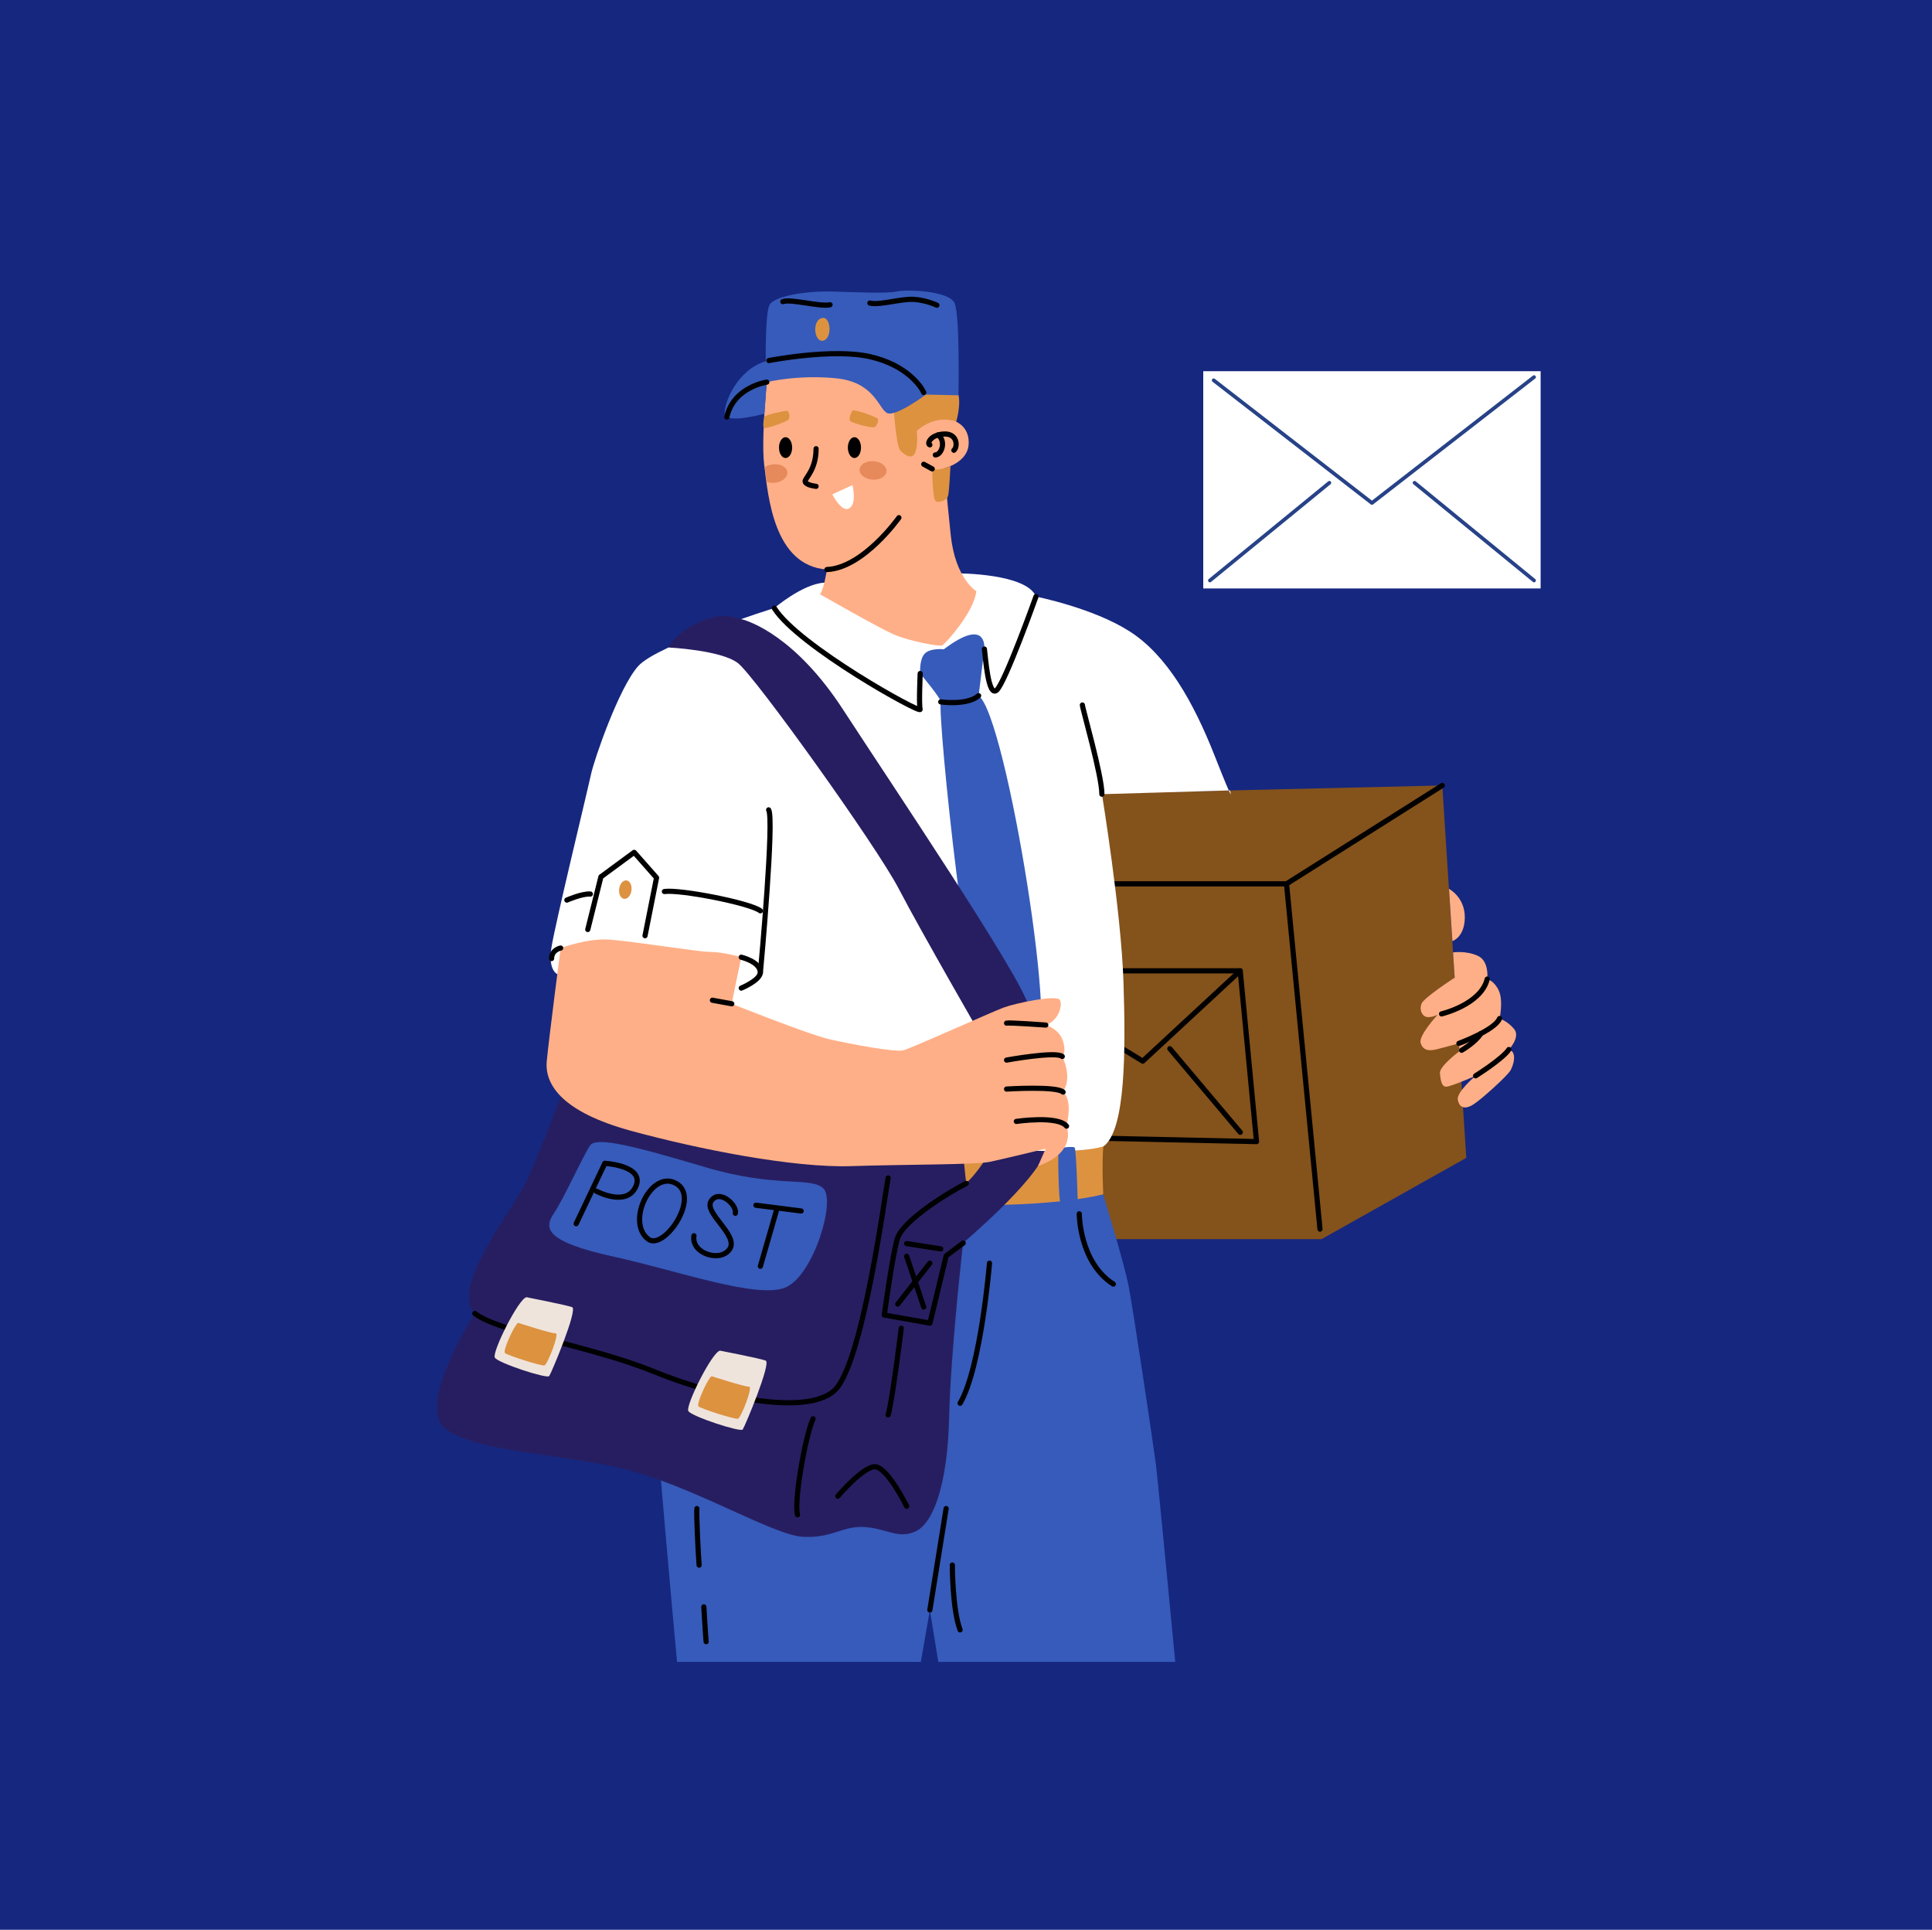
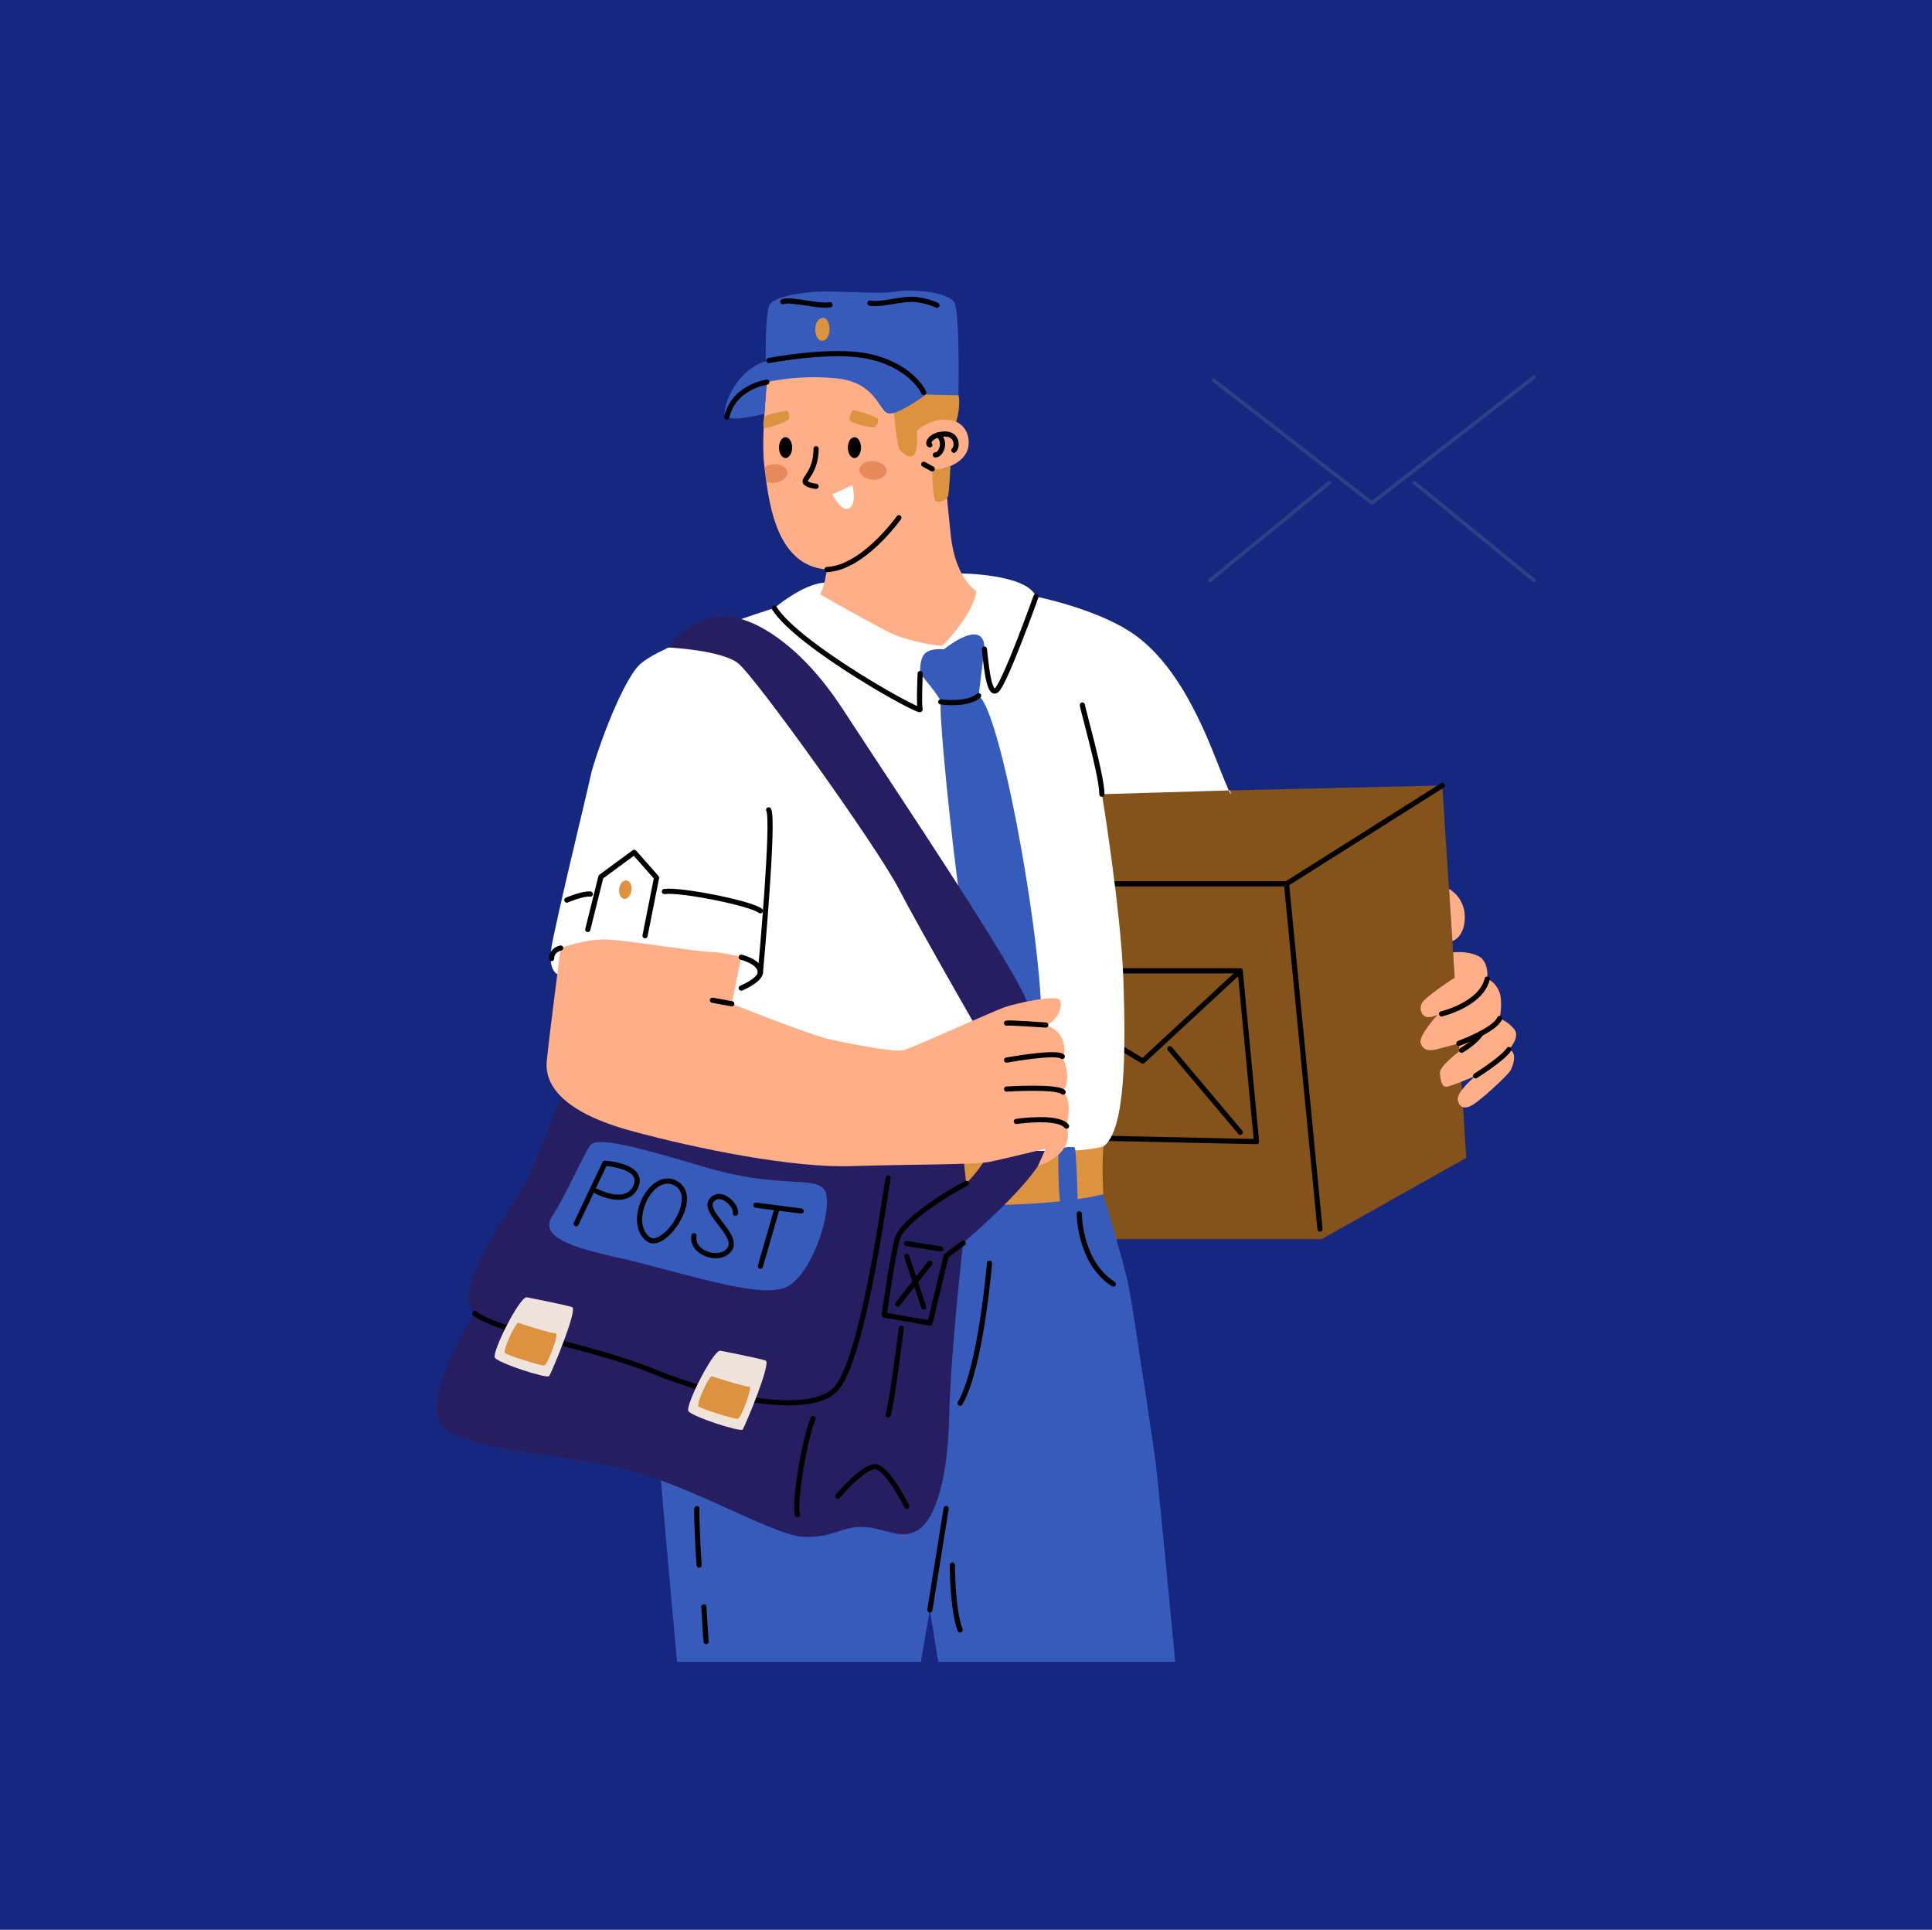
<svg xmlns="http://www.w3.org/2000/svg" version="1.1" id="Слой_1" x="0px" y="0px" viewBox="0 0 2614.8 2611.4" style="enable-background:new 0 0 2614.8 2611.4;" xml:space="preserve">
  <style type="text/css">
	.st0{fill:#16277F;}
	.st1{fill:#84521B;}
	.st2{fill:none;stroke:#000000;stroke-width:7;stroke-linecap:round;stroke-linejoin:round;stroke-miterlimit:10;}
	.st3{fill:#FFAF87;}
	.st4{fill:#365BBA;}
	.st5{fill:#DD9240;}
	.st6{fill:#271E61;}
	.st7{fill:#EFE4DC;}
	.st8{fill:#FFFFFF;}
	.st9{fill:#E68A5C;}
	.st10{fill:none;stroke:#274287;stroke-width:5;stroke-linecap:round;stroke-linejoin:round;stroke-miterlimit:10;}
</style>
  <g id="Layer_2">
    <rect class="st0" width="2614.8" height="2611.4" />
  </g>
  <g id="Layer_1">
    <polygon class="st1" points="1454.4,1074.5 1952,1062.9 1984.5,1566.8 1788.6,1676.8 1443.5,1676.8" />
    <polyline class="st2" points="1478.5,1196 1741.2,1196 1952,1062.9" />
    <line class="st2" x1="1786.5" y1="1663.2" x2="1741.2" y2="1196" />
    <polyline class="st2" points="1478.5,1313.7 1678.5,1313.7 1700.6,1544.8 1460.7,1539.6" />
    <polyline class="st2" points="1469.1,1388.7 1546.6,1435.9 1678.5,1313.7" />
    <line class="st2" x1="1678.6" y1="1532.2" x2="1583.3" y2="1419.1" />
    <path class="st3" d="M1961.1,1202.8l4.6,70.7c0,0,16.8-5.2,16.8-32.5C1982.4,1213.8,1961.1,1202.8,1961.1,1202.8z" />
    <path class="st3" d="M1966.6,1288.8l2.2,34.2c0,0-41.9,27-45,35.4s1,16.8,7.3,17.8s14.7-3.1,14.7-3.1s-26.2,28.2-23.1,38.2   s11,11.5,22.5,8.4s29.3-7.7,29.3-7.7l0.7,10.6c0,0-27.5,20.2-26.4,29.9c1.1,9.6,2.2,18,8.5,18s39.8-14.7,39.8-14.7   s-26.2,22-24.1,32.5s9.4,13.6,21,6.3c11.5-7.3,46.1-38.8,50.3-46.1c4.2-7.3,9.4-25.1-2.1-28.3c0,0,16.1-16.9,7-27.8   c-9.1-10.9-19.6-14.1-19.6-14.1s5.2-24.1-1-37.7c-6.3-13.6-15.7-15.7-15.7-15.7s3.1-24.1-12.6-31.4   C1984.5,1286.1,1966.6,1288.8,1966.6,1288.8z" />
    <path class="st2" d="M1951,1372c0,0,53.4-12.6,61.8-47.1" />
    <path class="st2" d="M1974.5,1411.9c0,0,48.7-17.9,55-33.6" />
    <path class="st4" d="M916.3,2248.9h330l12.2-70.2l11.4,70.2h320.7c-7.7-81-23.9-250-26.3-268.2c-3.1-24.1-30.4-207.4-36.7-239.9   s-34.6-124.7-34.6-124.7l-26.2-30.4l-556.3-26.2c0,0-24.1,321.6-21,379.2C892.3,1984.7,909.5,2174.3,916.3,2248.9z" />
    <path class="st2" d="M1978.2,1421.2c0,0,18.5-10.6,26-22.6" />
    <path class="st2" d="M1997.1,1455.8c0,0,36.7-23,45-35.6" />
    <path class="st2" d="M1339.2,1709.3c0,0-11.5,141.4-39.8,189.6" />
    <path class="st2" d="M1460.7,1642.5c0,0,0,65.7,46.1,95.1" />
    <line class="st2" x1="1280.5" y1="2041.4" x2="1258.5" y2="2178.6" />
    <path class="st2" d="M1288.9,2117.8c0,0,0,60.3,10.5,87.7" />
    <path class="st2" d="M943.2,2041.4c-1,3.1,1.7,61.8,3,76.5" />
    <path class="st2" d="M952.6,2174.4c0,0,2.1,36.7,3.1,47.1" />
    <path class="st5" d="M1245.4,1551.4l11,78.3c0,0,150.9,7.3,236.8-13.6c0,0-2.1-38.2,0-64.7   C1495.3,1524.9,1245.4,1551.4,1245.4,1551.4z" />
    <path class="st6" d="M772.5,1449.5c0,0-46.1,121.5-61.8,152.9c-15.7,31.4-102.7,142.5-68.1,174.9c0,0-76.5,119.4-43,152.9   s149.8,35.6,240.9,56.6s204.5,90.1,245.2,92.7c40.7,2.6,54.4-15.2,84.7-13.1c30.4,2.1,45.9,17.1,69.6,5.4s42.5-64.1,44.6-154.2   c2.1-90.1,18.9-235.7,18.9-235.7s99-83.8,110.8-122.6c11.8-38.8-89.9-60.8-89.9-60.8l7.3,73.3c0,0-11.5,17.8-24.1,29.3l-8.4-79.9   L772.5,1449.5z" />
    <path class="st2" d="M1100.4,1919.9c-10.5,23-26.2,112.1-21,129.9" />
    <path class="st2" d="M1133.9,2024.6c0,0,32-37.7,49-39.8s44.2,53.4,44.2,53.4" />
    <path class="st2" d="M1219.8,1797.3c0,0-12.6,101.6-17.8,117.3" />
    <path class="st2" d="M1307.8,1601.4c-23,11.5-86.5,50.3-93.5,75.4s-17.5,102.7-17.5,102.7l61.8,10.9l22-91.1l23-17.2" />
    <line class="st2" x1="1227.1" y1="1682.8" x2="1273.2" y2="1690" />
    <line class="st2" x1="1258.5" y1="1709.3" x2="1215" y2="1764.7" />
    <line class="st2" x1="1227.1" y1="1700" x2="1250.2" y2="1768.7" />
    <path class="st2" d="M1202,1594c-4.2,21-34.6,254.6-73.3,288.2c-38.7,33.6-156.4,9.4-243.7-26.2c-87.3-35.6-207.8-52.4-242.4-78.6" />
    <path class="st4" d="M798.6,1550.1c-10.7,16.1-35.6,72.3-49.2,92.2c-13.6,19.9-10.7,38,79.5,57.8s197.1,58.5,234.8,41.8   c37.7-16.8,68.1-118.4,50.3-134.1c-17.8-15.7-63.9,0-159.2-28.3S807,1537.5,798.6,1550.1z" />
    <path class="st2" d="M779.8,1655.9l38.8-81.7c0,0,54.5,3.1,41.9,31.4c-12.6,28.3-53.4,6.3-53.4,6.3" />
    <path class="st2" d="M877.3,1676.8c21,16,71.3-56.6,37.7-75.4C881.4,1582.5,847,1653.8,877.3,1676.8z" />
    <path class="st2" d="M995.2,1641.8c2.8-10.3-20.7-33.2-32.4-17.1s37.1,46.3,24.9,65.3s-52.6,6.2-48.5-17.8" />
    <line class="st2" x1="1029.1" y1="1713.5" x2="1051.4" y2="1636.2" />
    <line class="st2" x1="1023.1" y1="1630.9" x2="1084.3" y2="1638.7" />
    <path class="st7" d="M712.7,1755.4c-10.5,1-47.1,74.4-43,81.7c4.2,7.3,70.7,29,73.6,25c2.9-4,39.2-90.5,31-93.3   C766.2,1765.9,712.7,1755.4,712.7,1755.4z" />
    <path class="st5" d="M701.2,1790c-5.2,3.1-21,37.7-17.8,40.9c3.1,3.1,49.2,17.8,53.4,16.8c4.2-1,20.9-44,15.1-43.5   S701.2,1790,701.2,1790z" />
    <path class="st7" d="M974.6,1827.7c-10.5,1-47.1,74.4-43,81.7c4.2,7.3,70.7,29,73.6,25c2.9-4,39.2-90.5,31-93.3   C1028.1,1838.1,974.6,1827.7,974.6,1827.7z" />
    <path class="st5" d="M963.1,1862.2c-5.2,3.1-21,37.7-17.8,40.9c3.1,3.1,49.2,17.8,53.4,16.8s20.9-44,15.1-43.5   C1008.2,1876.9,963.1,1862.2,963.1,1862.2z" />
    <path class="st8" d="M1115,788.5l182.3-12.6c0,0,92.2,0,104.8,31.4c0,0,77,15.2,126.8,47.1c50.1,32.1,85.9,94.3,115.2,168.7   c29.3,74.4,20.5,46.5,20.5,46.5l-173.2,5.1c0,0,26,159,29.1,253.3s3.1,201.7-27.2,223.4c-31,8.6-82.2,6.1-130.9,4.9l-408.6-43   l-199-194.9c0,0-13.6-4.2-8.4-36.7s49.2-213.7,53.4-233.6c4.2-19.9,37.7-117.3,63.9-146.7c26.2-29.3,184.4-78.6,184.4-78.6   S1085.7,790.6,1115,788.5z" />
    <path class="st4" d="M1277.4,878.6c0,0-18.9-2.1-26.2,6.3c-7.3,8.4-5.8,26.6-5.8,26.6s28.6,33.8,27.8,38.4   c-4.2,22.4,38.5,441.6,68.6,471.9c50.5,50.7,53.2-7,56.6-5.2c39.2,20.6-36.2-449.1-73.9-475.1l7.7-63.1   C1332.2,878.3,1337.1,833.5,1277.4,878.6z" />
    <path class="st2" d="M1402.1,807.3c0,0-41.9,117.3-53.4,126.8c-11.5,9.4-15-46.6-16.4-55.8" />
    <path class="st2" d="M1245.4,911.4c0,0-1.9,41.9-0.1,48.5c1.7,6.6-164.9-85.6-197.3-136.9" />
    <path class="st4" d="M1432.6,1556.3c-0.8,2.9-0.1,71.2,3,71.2s23,1,23-2.1s-2-70.9-4.2-72.6   C1452.3,1551.1,1433.7,1552.2,1432.6,1556.3z" />
    <path class="st2" d="M1464.9,954c0,4.2,26.6,95.9,26.4,120.7" />
    <path class="st6" d="M905,876.2c0,0,7.8-18.6,39.2-33.3s46.7-8.1,59-5.1s73.8,24,137.8,122.4s243.2,364.5,250.5,400.2   c7.3,35.6,7.1,52.4,7.1,52.4l-62.8,2.6c0,0-89.2-154.6-119.4-212.7c-30.2-58.1-194.7-287.6-217.7-305.4   C975.7,879.6,905,876.2,905,876.2z" />
    <path class="st3" d="M758.8,1282.9c0,0,34.4-12.7,62.2-11.6c27.9,1.1,123.2,16.8,140,16.8s42.2,7.1,42.2,7.1l-12.9,63.1   c0,0,104.8,41.9,133,48.2c28.3,6.3,88,17.8,99.5,14.7c11.5-3.1,118.4-51.3,135.1-57.6c16.8-6.3,72.3-17.8,76.5-10.5   s-1.7,28.2-19.2,34c0,0,18.2,4.8,23.4,21.5c5.2,16.8-1,21-1,21s14.7,27.2,1,48.2c0,0,13.8,7.3,4.8,46.1c0,0,15.6,34.8-38.6,54.1   l10.4-23.6c0,0-55.1,13.5-75.1,17.7c-19.9,4.2-110.7,3.4-188.4,5.9c-77.7,2.5-205.5-22.6-297.7-47.8s-117.1-61.9-114-94.3   C743.1,1403.4,758.8,1282.9,758.8,1282.9z" />
    <polyline class="st2" points="795.5,1257.8 813.3,1186.5 858.3,1153.4 888.6,1187.7 873,1266.2" />
    <path class="st2" d="M767.2,1218c0,0,20.7-9.1,31.8-8.2" />
    <path class="st2" d="M899.2,1206.4c21-3.1,116.3,15.5,129.9,26.1" />
    <path class="st2" d="M1040.3,1095.9c7.7,12.1-10.1,209.5-11.2,220.3c-1.1,10.8-25.9,20.9-25.9,20.9" />
    <path class="st2" d="M1003.2,1295.3c0,0,25.9,6,25.9,20.9" />
    <line class="st2" x1="964.2" y1="1353.5" x2="990.4" y2="1358.3" />
    <path class="st2" d="M1362.3,1384.5c3.1-1,53.1,2.6,53.1,2.6" />
    <path class="st2" d="M1362.3,1434.5c0,0,67-12.2,75.4-4.9" />
    <path class="st2" d="M1362.3,1473.7c0,0,68.1-4.3,76.5,4.1" />
    <path class="st2" d="M1375.5,1517.5c0,0,56.1-8.3,68,6.4" />
    <path class="st3" d="M1119.2,770.7c0,0-4.2,27.2-9.4,33.5c0,0,80,45.7,99.7,54.3c19.7,8.6,61.6,16.9,65.8,14.8   c4.2-2.1,43-45,46.1-73.3c0,0-28.3-16.8-34.6-75.4c-6.3-58.7-8.4-91.1-8.4-91.1s30.4-7.3,32.5-31.4c2.1-24.1-16.8-31.4-16.8-31.4   l-40.9-81.7l-210.6-21c0,0-13.6,117.3-8.4,160.3C1039.6,671.1,1046.9,765.4,1119.2,770.7z" />
    <path class="st5" d="M1261.7,634.5c0,0,0,41.9,5.2,44c5.2,2.1,14.8-1.8,16.3-7.7s3.2-40.1,3.2-40.1S1271.1,637.6,1261.7,634.5z" />
    <line class="st2" x1="1250.2" y1="628.2" x2="1261.7" y2="634.5" />
    <path class="st2" d="M1258.5,602c-4.2-1,0-13.6,18.9-14.7c18.9-1,18.9,17.8,13.6,22" />
    <path class="st2" d="M1265.9,615.6c8.4,0,15-18.5,3.8-27.1" />
    <path class="st8" d="M1126.5,669l27.2-12.6c0,0,6.3,25.1-4.2,31.4C1139.1,694.2,1126.5,669,1126.5,669z" />
    <path class="st2" d="M1216.6,700.5c0,0-48.2,68.1-97.4,70.2" />
    <path class="st5" d="M1208.3,538.1c0,0,4.1,65,9.9,71.2c5.8,6.3,16.3,13.6,20.5,3.1c4.2-10.5,2.1-29.3,2.1-29.3s23-23,53.4-12.6   c0,0,6.3-21,3.1-35.6c-3.1-14.7-56.6-24.1-56.6-24.1L1208.3,538.1z" />
    <path class="st4" d="M1037.8,517.1l-3.2,42.8c0,0-52.8,14.5-53.8,0s16.9-59.6,55.6-71.1c0,0-1-65,5.2-76.5   c6.3-11.5,49.2-18.9,84.9-17.8c35.6,1,73,2.9,87.3-0.1c14.3-3,70.9-0.9,78.2,15.8c7.3,16.8,5.2,124.7,5.2,124.7l-44-1   c0,0-40.9,30.4-52.4,25.1c-11.5-5.2-16.8-41.9-69.1-47.1C1079.4,506.7,1037.8,517.1,1037.8,517.1z" />
    <path class="st2" d="M1059.5,408.2c10.5-4.2,50.3,7.3,63.9,4.2" />
    <path class="st2" d="M1177.3,410.1c13.2,3.3,42.5-6.1,59.3-5c16.8,1,31.4,7.9,31.4,7.9" />
    <path class="st5" d="M1114,430.2c10.5-0.7,12.6,28.1,0,30.8S1098.3,431.2,1114,430.2z" />
    <path class="st2" d="M1040.6,487.9c0,0,85.8-16.8,136.7-5.3s69.7,41.4,72.9,48.5" />
    <path class="st2" d="M1037.8,517.1c0,0-45,6.4-54.1,47.2" />
    <path class="st5" d="M1034.4,564.3c0,0-3.1,14,0,14.9c3.1,0.8,32.9-8.6,33.7-12.8c0.8-4.2-0.2-10.5-3.4-10.5   C1061.6,555.9,1035.4,561.2,1034.4,564.3z" />
    <path class="st5" d="M1153.4,555.9c-1.7,3.1-4.9,10.5-2.8,13.6c2.1,3.1,30.4,10.5,33.5,8.4s5.5-9.4,3.8-11.5   C1186.3,564.3,1155.2,552.8,1153.4,555.9z" />
    <path class="st2" d="M1104.5,607.2c0,30.4-16.8,40.9-14.7,45c2.1,4.2,11.6,5.5,14.7,5.9" />
    <ellipse cx="1063.2" cy="605.7" rx="8.9" ry="14.1" />
    <ellipse cx="1156.4" cy="605.7" rx="8.9" ry="14.1" />
    <path class="st9" d="M1199.8,637.9c-0.5,6.9-9.1,11.9-19.2,11.2c-10.1-0.8-17.9-7-17.3-13.9c0.5-6.9,9.1-11.9,19.2-11.2   C1192.6,624.8,1200.3,631,1199.8,637.9z" />
    <g>
      <path class="st9" d="M1065.7,638.9c-0.7-6.9-9.5-11.7-19.5-10.6c-4.3,0.4-8.2,1.9-11.1,3.9l2.5,19.7c3.2,1.3,7.1,1.8,11.2,1.4    C1058.8,652.2,1066.4,645.8,1065.7,638.9z" />
    </g>
    <path class="st2" d="M1273.2,949.8c0,0,35.6,5.2,51.3-8.4" />
    <path class="st5" d="M854.6,1205c-0.9,6.9-5.4,12-10,11.3c-4.6-0.6-7.5-6.7-6.6-13.6c0.9-6.9,5.4-12,10-11.3   C852.6,1192,855.6,1198.1,854.6,1205z" />
    <path class="st2" d="M758.8,1282.9c0,0-12.1,2.1-12.3,14.2" />
    <g>
-       <rect x="1628.5" y="502.3" class="st8" width="456.6" height="294" />
      <polyline class="st10" points="1642.6,514.6 1856.8,680.6 2076.2,510.3" />
      <line class="st10" x1="2076.2" y1="785.5" x2="1914.5" y2="653.3" />
      <line class="st10" x1="1637.5" y1="785.5" x2="1799.2" y2="653.3" />
    </g>
  </g>
</svg>